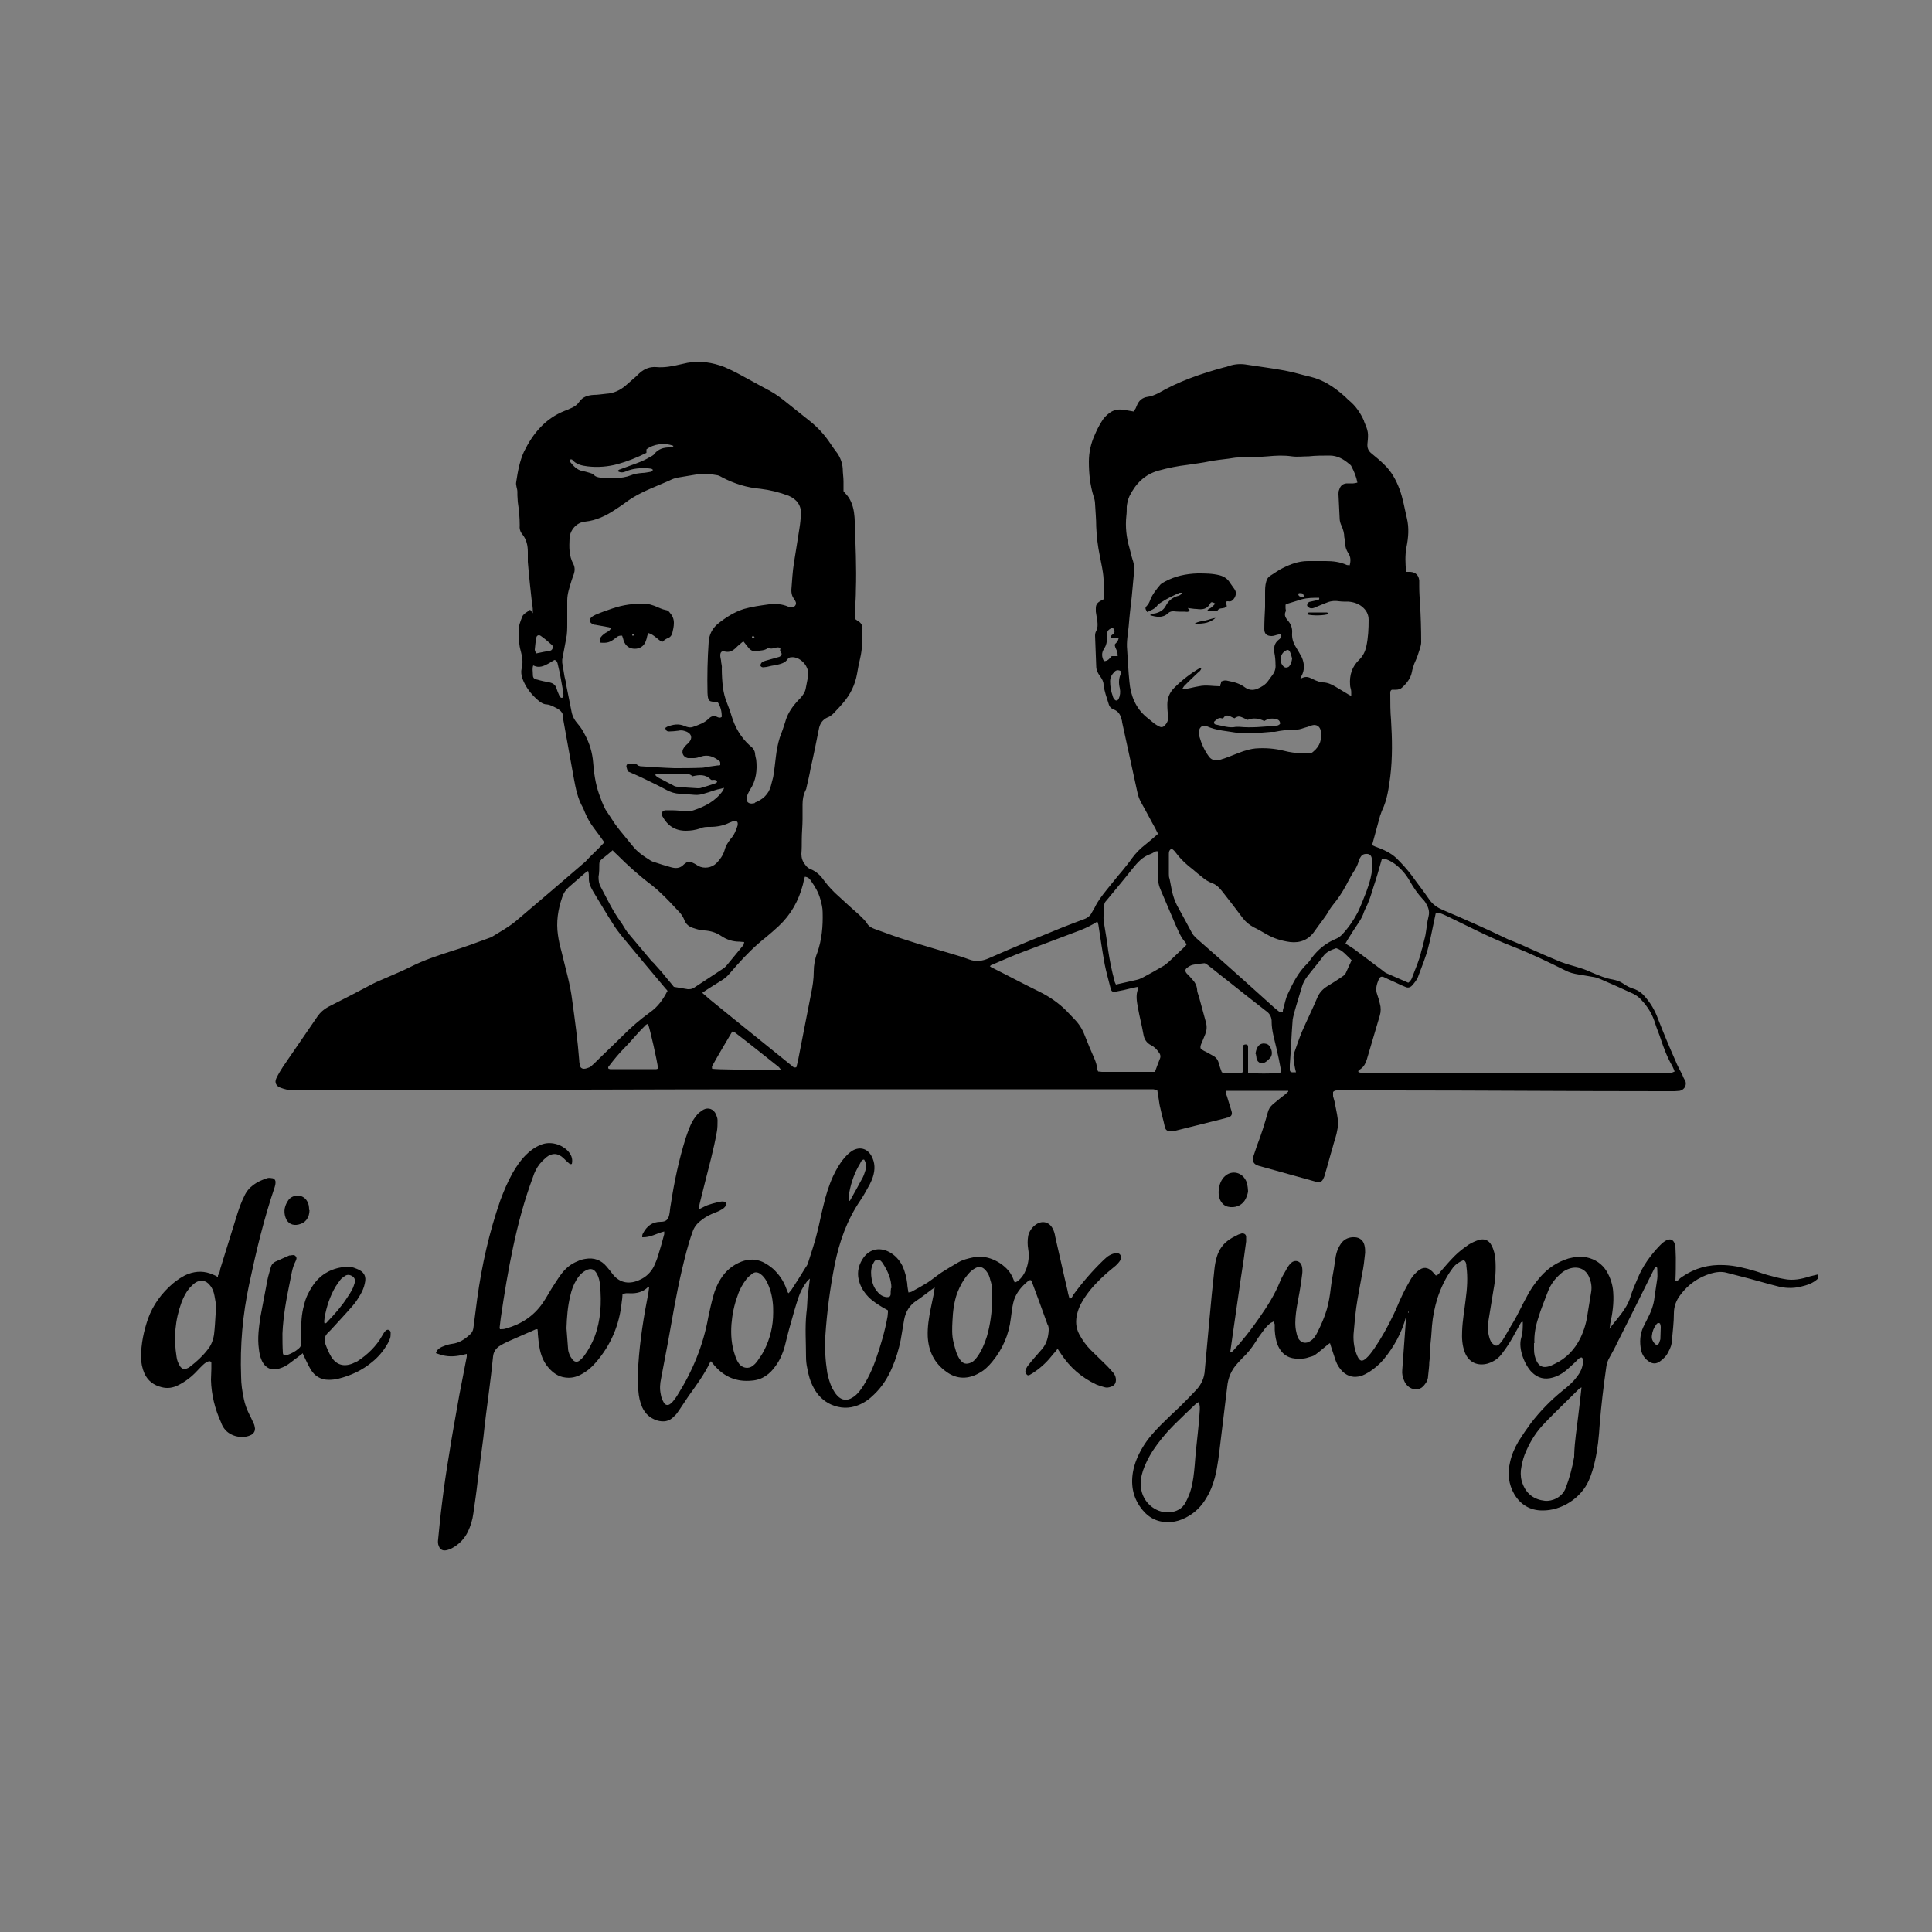
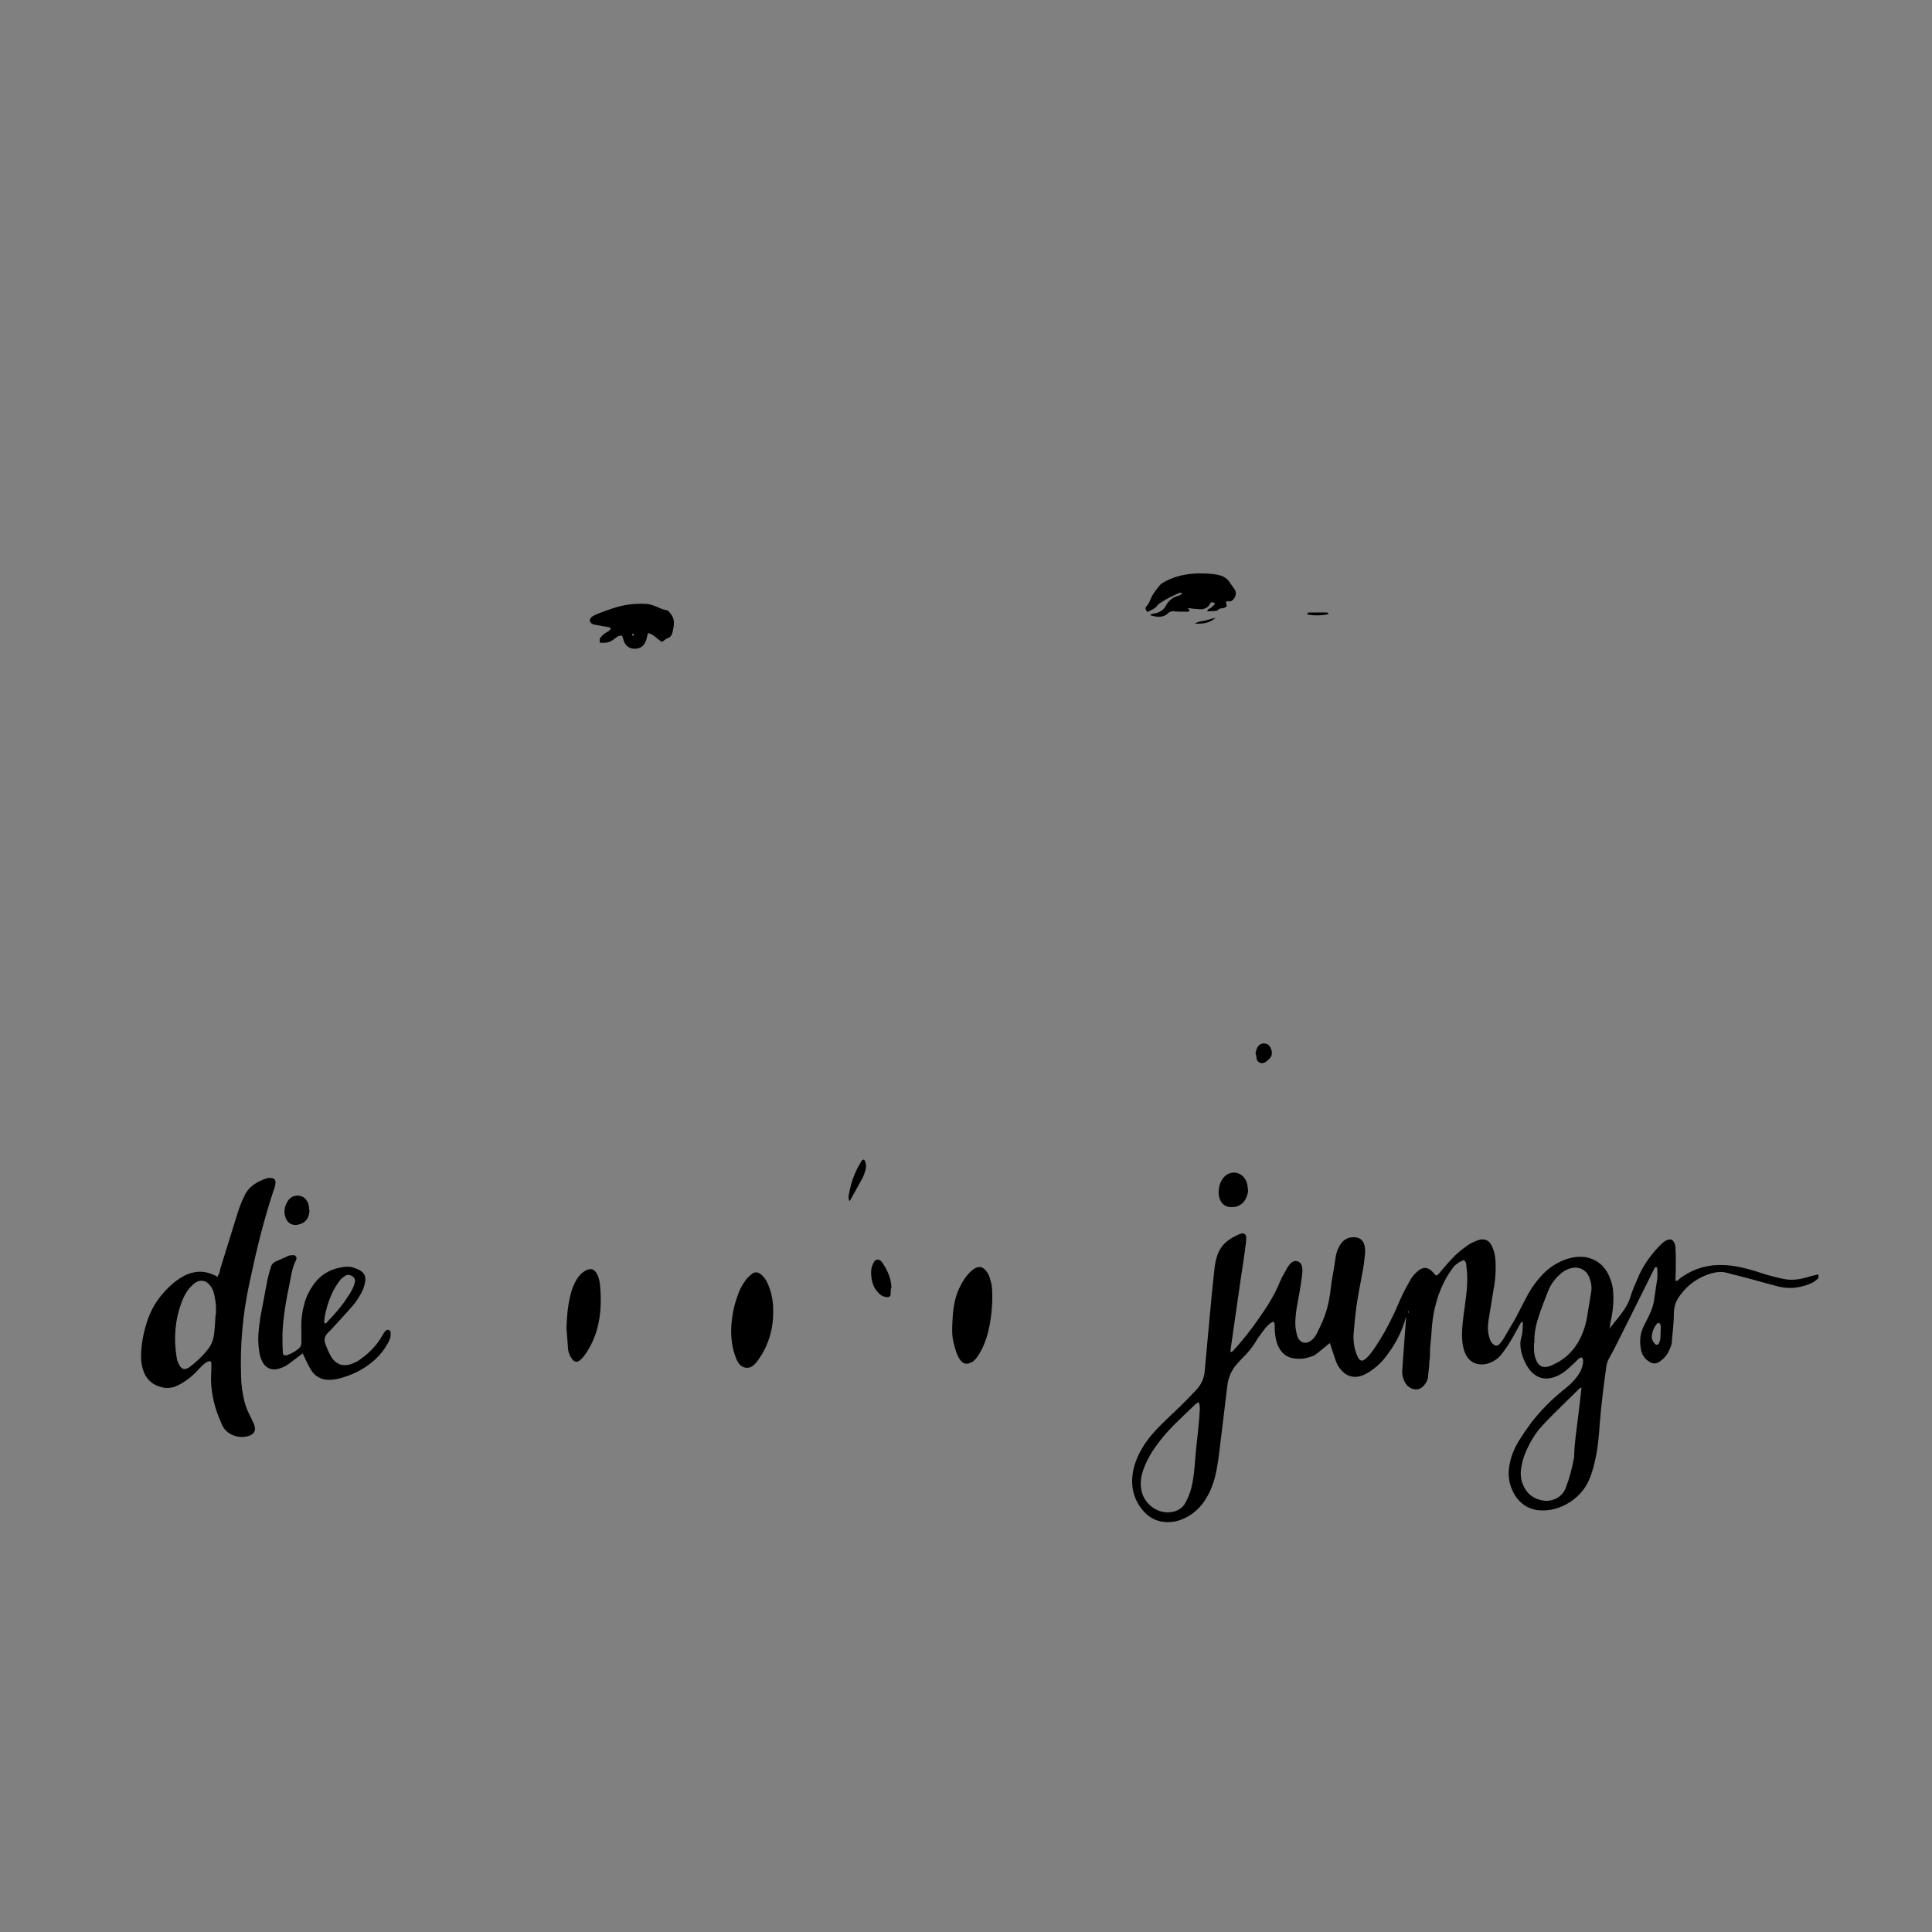
<svg xmlns="http://www.w3.org/2000/svg" xmlns:ns1="http://www.serif.com/" viewBox="0 0 500 500">
  <rect x="0" y="0" width="500" height="500" fill="#808080" stroke="none" />
  <defs>
    <style>      .cls-1 {        fill: #fff;      }    </style>
  </defs>
  <g>
    <g id="Ebene_1">
      <g id="RZ_Fotobox_FT-Bild" ns1:id="RZ_Fotobox_FT Bild">
        <path d="M429.6,342.5c-.4-.2-.7-.1-.9.2-.7.9-1.1,1.9-1.2,3-.1.8.2,1.4.7,2,.4.5,1,.4,1.2-.2.1-.3.2-.6.3-.9,0-1,.1-2.1.1-3.1,0-.4-.1-.7-.2-1M397,347.6c0,.5,0,1.1,0,1.6,0,1.1.2,2.1.7,3.1.6,1.2,1.5,1.7,2.8,1.4.6-.1,1.2-.4,1.8-.7,3-1.4,5.2-3.7,6.7-6.7,1-2.1,1.6-4.2,1.9-6.5.3-1.8.6-3.6.9-5.5.2-1.3,0-2.5-.5-3.7-.8-2-2.6-2.9-4.7-2.4-1.2.3-2.2.9-3.1,1.8-1.2,1.1-2.2,2.5-2.8,4-.9,2.4-1.9,4.7-2.6,7.1-.7,2.1-1.1,4.3-1,6.5M409.4,359c-.4.2-.6.3-.7.4-2.1,2.1-4.3,4.2-6.4,6.3-1.1,1.1-2.2,2.2-3.2,3.3-2,2.2-3.4,4.7-4.5,7.4-.5,1.3-.8,2.7-1,4.1-.1,1.2,0,2.4.5,3.6,1,2.6,3,4,5.7,4.3,1.9.2,4.5-.9,5.4-3.3,1-2.6,1.7-5.3,2.2-8.1,0-.2,0-.3,0-.5.1-3.5.7-7,1.1-10.5.3-2.2.5-4.5.8-7M310.3,362.8c-.4.3-.7.4-.9.6-1.9,1.8-3.8,3.6-5.7,5.5-2,2-3.8,4.2-5.4,6.6-1,1.6-1.9,3.3-2.5,5.1-.5,1.5-.7,3-.5,4.5.4,3.6,3.6,6.4,7.1,6.3,2-.1,3.6-.9,4.5-2.7.5-1,1-2.1,1.3-3.2.6-2.1.8-4.2,1-6.4.2-2.8.5-5.6.8-8.3.2-1.9.4-3.9.5-5.8,0-.6.1-1.3-.3-2.1M364.6,339.7c-.1,0-.4,0-.4.1-.1.3-.2.6-.3.9-1.1,4.2-3.1,7.8-5.8,11.1-1.1,1.3-2.4,2.4-3.8,3.3-.7.4-1.4.8-2.1,1-1.7.5-3.3.2-4.7-1.1-.8-.8-1.4-1.7-1.8-2.8-.3-.9-.6-1.8-.9-2.7-.2-.6-.4-1.2-.6-1.9-.3.2-.5.3-.7.5-1,.8-2,1.7-3.1,2.5-.5.4-1.2.5-1.8.7-1.1.4-2.3.4-3.4.3-2.1-.2-3.5-1.3-4.4-3.2-.6-1.3-.8-2.7-.9-4.2,0-.5,0-1,0-1.4,0-.2-.2-.5-.3-.8-.3.2-.7.3-.9.5-.6.5-1.2,1.1-1.6,1.7-.7,1-1.5,1.9-2.1,3-1,1.6-2.2,3.1-3.6,4.4-.4.4-.7.8-1.1,1.2-1.6,1.7-2.5,3.8-2.7,6.1-.6,4.7-1.1,9.3-1.7,14-.4,3.2-.7,6.4-1.5,9.5-.5,1.8-1.1,3.5-2.1,5.1-1.3,2.3-3.1,4.1-5.5,5.3-1.2.6-2.4,1-3.8,1.1-3,.2-5.4-.8-7.3-3.1-2.4-2.9-3.1-6.2-2.5-9.8.4-2.3,1.3-4.4,2.5-6.4,1.3-2.2,3-4.1,4.8-5.9,1.6-1.6,3.2-3.1,4.8-4.6,1.5-1.5,2.9-2.9,4.3-4.4,1.3-1.4,2.1-3.1,2.2-5.1.4-4.4.8-8.7,1.2-13.1.4-4.4.8-8.7,1.3-13.1.1-1,.3-2.1.6-3.1.6-2,1.7-3.5,3.4-4.6.7-.5,1.5-.8,2.2-1.2.3-.1.6-.2.9-.3.6,0,1,.2,1.1.8,0,.4,0,.8,0,1.3-.4,3.2-.9,6.5-1.4,9.7-.6,4.2-1.2,8.4-1.8,12.5-.3,2.1-.6,4.2-.9,6.3.4.2.6-.1.8-.3,2.4-2.6,4.6-5.4,6.6-8.3,2.1-3,4.1-6.1,5.5-9.6.5-1.3,1.3-2.4,1.9-3.6.3-.4.6-.9,1-1.2,1-.9,2.4-.4,2.7.8.2.7.2,1.5.1,2.2-.2,1.6-.4,3.1-.7,4.7-.3,1.8-.7,3.5-.9,5.3-.2,1.7-.3,3.4.1,5,.1.5.2.9.4,1.4.7,1.4,2.1,1.7,3.3.8.8-.5,1.3-1.3,1.7-2.1,1-2,1.9-4,2.5-6.1.5-1.8.8-3.6,1-5.4.2-1.7.5-3.3.8-5,.2-1.1.3-2.2.5-3.3.2-1.1.6-2.2,1.3-3.2.9-1.3,2.2-1.8,3.7-1.7,1.2.1,2.1.8,2.4,2,.2.7.2,1.4.2,2-.2,1.9-.4,3.8-.8,5.6-.5,2.9-1.1,5.7-1.5,8.6-.3,2.3-.5,4.6-.7,6.9-.1,2,.2,3.9,1,5.7.6,1.3,1.2,1.5,2.3.5.8-.7,1.4-1.6,2-2.4,1.9-2.8,3.6-5.8,5.1-9,.8-1.6,1.4-3.3,2.2-4.9.7-1.5,1.5-2.9,2.3-4.3.5-.8,1.1-1.4,1.8-2,1.3-1.1,2.5-1,3.7.2.3.3.6.7.9,1,.6-.1.9-.6,1.2-1,1.2-1.4,2.4-2.8,3.7-4.1,1.1-1.1,2.3-2,3.6-2.9.8-.5,1.7-.9,2.6-1.2,1.4-.4,2.6,0,3.3,1.4.6,1.1.9,2.4,1,3.6.2,2.7,0,5.4-.5,8-.4,2.7-.9,5.3-1.3,8-.2,1.4-.2,2.7.2,4.1.2.8.5,1.5,1.2,2,.5.4,1,.3,1.4-.1.3-.3.6-.7.9-1.1,1-1.6,1.9-3.3,2.9-4.9,1.1-1.9,2-3.9,3.1-5.9,1-2,2.2-3.8,3.7-5.5,2-2.3,4.4-3.9,7.3-4.8,1.5-.4,3.1-.6,4.7-.3,2.3.5,4,1.7,5.2,3.6,1,1.7,1.6,3.6,1.7,5.5.2,2.8-.2,5.5-.8,8.2,0,.3,0,.6-.2,1.2,2.1-2.8,4.4-5,5.4-8.1.5-1.7,1.2-3.3,1.9-4.9,1.3-3.2,3.3-6,5.7-8.5.6-.6,1.2-1.2,2-1.5.8-.3,1.4-.1,1.8.7.1.3.3.7.3,1.1,0,.9.1,1.8.1,2.7,0,2,0,4-.1,6,.3.2.4,0,.6,0,.4-.4.7-.7,1.2-1,3.2-2.2,6.8-3.2,10.8-3,2.8.1,5.5.8,8.2,1.6,1.3.4,2.6.9,3.9,1.2,1.1.3,2.2.6,3.4.8,2.4.5,4.6,0,6.8-.7.7-.2,1.4-.3,2.1-.5v1c-1.3,1.3-2.9,1.8-4.6,2.2-2.1.5-4.2.4-6.3-.2-2.4-.6-4.7-1.3-7-1.9-1.9-.5-3.9-1-5.8-1.5-1.4-.4-2.8-.2-4.2.2-3.2,1-5.8,2.8-7.8,5.5-1.1,1.4-1.7,3-1.7,4.8,0,2.3-.3,4.6-.5,6.9,0,1.1-.4,2.1-.9,3-.5,1.1-1.3,1.9-2.3,2.6-.9.6-1.8.6-2.7,0-1.1-.7-1.8-1.7-2.1-3-.4-2.1-.3-4.1.6-6,.3-.6.6-1.2.9-1.8,1-1.9,1.8-3.8,2-6,.2-1.6.5-3.1.7-4.7.1-.8,0-1.6,0-2.4,0-.2,0-.4-.1-.5-.4-.2-.5,0-.6.2-.5,1-1,2-1.5,3-2.7,5.5-5.5,11-8.2,16.4-.6,1.3-1.3,2.5-2,3.8-.4.7-.7,1.5-.8,2.4-.7,4.9-1.3,9.8-1.7,14.8-.2,3.2-.5,6.3-1.2,9.4-.4,1.8-.9,3.5-1.6,5.1-2,4.6-7.1,7.9-12.1,7.8-3.1,0-5.6-1.5-7.2-4.2-1.5-2.6-1.8-5.4-1.1-8.3.4-1.9,1.2-3.7,2.2-5.4,1-1.6,2.1-3.2,3.2-4.7,2.4-3.1,5.1-5.9,8.2-8.4,1.4-1.1,2.7-2.2,3.7-3.6.9-1.1,1.5-2.4,1.6-3.9,0-.4,0-.9-.4-1.1-.7.1-1.1.7-1.6,1.2-.9.8-1.8,1.7-2.7,2.4-.9.7-2,1.3-3.1,1.6-2.1.6-3.9.2-5.5-1.4-1.7-1.7-3.6-6-2.7-8.9.4-1.3.4-2.7.4-4.1-.4,0-.5.2-.6.4-.7,1.2-1.3,2.4-2,3.6-.8,1.4-1.7,2.8-2.7,4.1-.9,1.3-2.2,2.2-3.8,2.7-2.6.7-4.9-.3-5.9-2.9-.7-1.8-.8-3.7-.7-5.6.1-2.7.6-5.4.9-8,.4-2.9.6-5.8.2-8.7,0-.6-.1-1.2-.7-1.6-1.2.5-2.3,1.2-3,2.3-1.7,2.3-2.9,4.9-3.8,7.6-.7,2.3-1.2,4.7-1.4,7.1-.1,1.9-.3,3.9-.5,5.8,0,1.2,0,2.4-.2,3.6,0,1.2-.2,2.3-.3,3.5,0,.8-.3,1.6-.8,2.2-1,1.5-2.6,1.8-4.1.8-.7-.5-1.1-1.1-1.4-1.9-.3-.8-.5-1.6-.4-2.5.1-1.8.3-3.7.4-5.5.2-2.7.4-5.5.6-8.2,0-.4,0-.8.1-1.3,0-.2,0-.3,0-.5,0,0,0,0-.1,0,0,.2.1.3.2.5" />
-         <path d="M194.9,164.4c-.1.2-.3.4-.3.5,0,.1.2.3.4.3,0,0,.2-.1.3-.2-.1-.1-.2-.3-.4-.6M337.6,154.5c-.3-.5-.3-.8-.5-.9-.2-.1-.6-.1-.9-.1,0,0-.2.1-.2.2,0,.4.2.6.5.7.2,0,.5,0,1,.1M334.4,170.4c-.2-.6-.3-1.2-.6-1.8-.2-.4-.6-.5-.9-.3-1.6.7-2,3-.7,4.2.4.4,1,.3,1.4,0,.5-.6.7-1.3.8-2.1M138.8,169.1c1.3-.3,2.5-.5,3.6-.7.5-.1.8-.8.6-1.2,0-.1-.1-.3-.3-.4-.9-.8-1.7-1.5-2.7-2.2-.5-.4-1.1-.2-1.2.4-.2,1-.3,2.1-.4,3.1,0,.3.2.7.4,1M290.1,173.7c-.7-.4-1.3-.3-1.7.2-.6.6-1.1,1.3-1.1,2.4,0,1.3.2,2.6.7,3.9,0,.2.2.5.3.7.2.2.4.4.6.4.2,0,.5-.2.6-.4.4-.9.5-1.8.3-2.8-.3-1.2-.3-2.4.2-3.6,0-.2,0-.4.2-.7M289.2,169.6c.2-1.1-.7-1.8-.7-2.8.2-.3.5-.5.7-.8.1-.2.2-.4.3-.8h-2.1c0-.3,0-.5.2-.7.1-.2.4-.3.6-.5.4-.5.3-1-.3-1.6-1.3.7-1.4.9-1.4,2.2,0,.2,0,.3,0,.5,0,1-.2,1.9-.7,2.7-.8,1.1-.7,2.2-.1,3.3,1,0,1.5-.7,2-1.3.6,0,1.1,0,1.6,0M319.5,185.9c-.5-.2-.9-.4-1.3-.6-.6-.2-1.1-.2-1.5.4,0,.1-.4.3-.5.2-.8-.3-1.3.3-1.8.7-.1,0-.3.4-.2.5,0,.2.3.4.4.4,1.7.3,3.5,1,5.3.6.3,0,.5,0,.8,0,3.1.3,6.2,0,9.3-.3.5,0,.9,0,1.3-.5,0-.5-.2-.9-.7-1.1-1.2-.4-2.4-.3-3.4.4-1.4-.7-2.9-.9-4.3-.3-2.2-1-2.2-1.1-3.3-.5M138,172.2c-.3.8-.1,1.5-.1,2.3,0,.9.2,1.2,1.2,1.4,1,.3,2,.5,3.1.7.9.2,1.5.6,1.8,1.5.2.6.4,1.2.7,1.8.1.3.3.7.7.7.3,0,.5-.5.4-1,0-.1,0-.2,0-.3-.3-1.7-.6-3.3-.9-5-.2-.9-.4-1.8-.6-2.6-.1-.4-.3-.8-.8-.9-.6.3-1.1.7-1.7,1-1.1.6-2.3,1.1-3.6.5M169.6,200.6c.2.2.4.4.5.5,1.4.7,2.8,1.5,4.2,2.2.3.2.7.3,1.1.3,1.7.2,3.5.3,5.2.4.4,0,.7,0,1.1-.2,1.2-.3,2.3-.7,3.5-1.1.2,0,.3-.2.4-.4-.4-.8-1.2-.3-1.6-.5-1.4-1.5-3.1-1.3-4.8-.9-.7-.7-1.6-.7-2.5-.6-1.3,0-2.5.1-3.8,0-.9,0-1.9,0-2.8,0,0,0-.2,0-.5.2M147.6,118.9c-.3.2-.2.5,0,.7.8,1,1.7,2,3.1,2.3.7.1,1.3.3,2,.5.3.1.7.2,1,.5.4.5,1,.6,1.6.7,1.4,0,2.7.1,4.1.1,1.3,0,2.6-.2,3.9-.7.9-.4,1.9-.5,2.9-.6.7,0,1.5-.2,2.2-.3.2,0,.4-.3.6-.5-.2-.1-.3-.3-.5-.3-.3,0-.5-.1-.8-.1-2-.1-3.9,0-5.7.8-.7.3-1.4.4-2.2-.1.3-.2.4-.4.6-.4.9-.3,1.8-.7,2.7-1,1.7-.6,3.4-1.2,4.9-2.1.5-.3,1.1-.5,1.4-1,1-1.2,2.3-1.6,3.8-1.6.3,0,.5,0,.8-.1.1,0,.2-.2.3-.3-2.3-.9-5.2-.5-7,.9,0,.3,0,.6,0,.9-2.4,1.2-4.9,2.2-7.4,2.9-2.6.7-5.2.9-7.8.6-1.6-.2-3-.5-4.1-1.8,0,0-.2,0-.3,0M167.6,265c-.2.1-.5.2-.6.4-.7.7-1.5,1.5-2.2,2.3-1,1.1-2,2.3-3.1,3.4-1.5,1.5-2.8,3.1-4.1,4.8-.2.2-.3.4-.1.7.1,0,.3.1.4.1,4,0,7.9,0,11.9,0,.2,0,.4-.1.5-.2-.2-1.9-2.1-10.3-2.6-11.5M202,276.7c-.3-.4-.4-.5-.5-.6-3.8-3-7.5-6-11.3-8.9-.2-.1-.4-.2-.6-.3-.1.2-.2.3-.3.4-1.7,2.9-3.4,5.7-5,8.6-.1.2,0,.5,0,.7,1.5.2,9.4.3,16.6.2.3,0,.6,0,1.1,0M335.4,277.5c-.2-.7-.3-1.3-.4-1.9-.2-1.1-.4-2.2,0-3.3.6-1.7,1.2-3.5,1.9-5.2,1.3-3,2.8-6,4.1-9.1.5-1.1,1.3-2,2.4-2.7,1.3-.8,2.6-1.6,3.9-2.5.4-.3.8-.5,1-1,.5-1.1,1-2.2,1.5-3.3-1.3-1.2-2.3-2.6-4-3.1-1.2.4-2.5.9-3.3,2-1.3,1.8-2.8,3.5-4.1,5.2-.7.9-1.2,1.8-1.5,2.9-.6,2.1-1.3,4.2-1.9,6.4-.2.9-.5,1.7-.5,2.6-.3,3.7-.4,7.4-.7,11.1,0,.4,0,.8,0,1.3,0,.4.3.6.6.6.3,0,.7,0,1.2,0M336.7,195c.6,0,1.3,0,1.9,0,.5,0,.9-.1,1.3-.5,1.7-1.4,2.3-3.2,1.9-5.4-.2-1.1-1.1-1.7-2.2-1.4-.5.1-1,.4-1.5.5-.8.2-1.6.6-2.4.6-2,0-3.9.2-5.8.6-.3,0-.6,0-.9,0-1.5.1-3,.3-4.6.3-1.3,0-2.7.2-3.9,0-2.8-.5-5.7-.6-8.3-1.8-.9-.4-1.8.3-1.9,1.3,0,.5,0,1,.1,1.4.5,1.8,1.3,3.6,2.4,5.1.6.9,1.5,1.2,2.5,1,.5,0,1-.3,1.5-.4,1.7-.6,3.3-1.3,5-1.9,1-.3,2-.6,3.1-.7,2.5-.2,5,0,7.4.6,1.5.4,3,.6,4.5.6M335.9,175.7c.5.2.7-.1,1-.2.8-.4,1.5-.4,2.3,0,.4.2.9.4,1.3.6.6.2,1.2.5,1.8.5,1.2,0,2.3.5,3.3,1.1,1,.6,2,1.2,3,1.8.3.2.6.4,1.1.6,0-.5,0-.8,0-1.1,0-.6-.3-1.1-.3-1.7-.2-2.6.5-4.8,2.4-6.6,1-1,1.5-2.1,1.8-3.4.5-2.3.6-4.6.6-6.9,0-1.4-.6-2.5-1.7-3.4-1-.8-2.2-1.2-3.5-1.3-.8,0-1.7,0-2.5-.1-1.3-.2-2.4,0-3.5.5-1,.4-2,.8-2.9,1.2-.5.2-1.1.2-1.5-.2-.2-.1-.4-.4-.3-.6,0-.3.3-.6.5-.7.2-.1.5-.1.8-.2.5-.1.9-.2,1.4-.3.3,0,.5-.2.4-.6-1.5,0-3,0-4.5.4-1.3.4-2.6.8-3.9,1.2,0,0-.2.1-.3.2,0,.3,0,.6,0,.9,0,.3.2.7,0,.9-.4.9,0,1.6.6,2.3.8.9,1.2,2,1.1,3.2-.1,1.4.3,2.6,1,3.7.5.8,1,1.7,1.5,2.6.7,1.6.8,3.3-.1,4.9-.2.3-.2.6-.4,1M331.6,277.4c-.4-2.2-.8-4.2-1.3-6.3-.5-2.2-1.2-4.4-1.2-6.7,0-.1,0-.2,0-.3-.1-1.1-.6-1.9-1.5-2.5-3.5-2.7-7-5.5-10.4-8.2-1.6-1.2-3.1-2.5-4.7-3.7-.3-.2-.6-.5-1-.4-.9.1-1.9.2-2.8.4-.5.1-1,.4-1.4.7-.6.4-.7.9-.2,1.5.5.5,1,1,1.4,1.5.7.7,1.2,1.6,1.3,2.6,0,.7.3,1.3.5,2,.6,2.2,1.2,4.4,1.8,6.6.3,1.1.2,2.1-.2,3.1-.3.7-.6,1.5-.9,2.2-.2.4-.4.9-.3,1.4.4.4.9.7,1.4.9.6.3,1.2.7,1.8,1,.8.4,1.3,1.1,1.5,1.9.2.8.5,1.6.8,2.4,1,.3,1.9.2,2.7.2.9,0,1.8.2,2.7-.2,0-.5,0-1,0-1.4,0-1.4,0-2.7,0-4.1,0-.4,0-.7,0-1.1,0-.4.4-.6.8-.6.4,0,.6.2.6.6,0,.4,0,.7,0,1.1,0,1.5,0,3.1,0,4.6,0,.4,0,.7,0,1,1.3.3,6.7.3,8.3,0M364.5,254.3c.7-.5.9-1.1,1.1-1.7.8-2.1,1.7-4.1,2.2-6.3.1-.5.3-.9.4-1.4.2-1,.5-1.9.7-2.9.3-1.6.4-3.3.8-4.8.4-1.5-.2-2.7-.9-3.8-.2-.3-.4-.5-.6-.7-1.3-1.4-2.4-3-3.3-4.6-1-1.8-2.3-3.3-3.9-4.5-.7-.5-1.4-.9-2.2-1.2-.4-.2-.8-.3-1.2,0-.7,2.4-1.3,4.7-2.1,7-.6,2-1.2,4-2.2,5.9-.1.2-.2.5-.3.7-.3,1-.8,1.9-1.4,2.8-1,1.5-2,3-2.9,4.5-.2.3-.3.6-.5.9.8.5,1.5.9,2.2,1.4,2.4,1.8,4.8,3.6,7.2,5.4.4.3.8.7,1.3.9,1.8.8,3.7,1.6,5.5,2.4M299.7,220.3c-.3,0-.4,0-.5,0-.5.2-.9.5-1.4.7-2.1.7-3.4,2.2-4.7,3.8-2.2,2.8-4.5,5.5-6.7,8.2-.3.3-.6.7-.6,1.1,0,1.6-.4,3.1-.1,4.7.4,2.4.8,4.8,1.1,7.2.4,2.6.9,5.2,1.6,7.7,0,.3.2.7.4,1.1,1.8-.4,3.6-.8,5.3-1.2.6-.1,1.2-.4,1.8-.7,1.7-.9,3.3-1.8,5-2.8.6-.3,1.1-.8,1.6-1.2,1.3-1.2,2.6-2.5,3.9-3.7.3-.2.5-.5.7-.8-.2-.2-.2-.4-.4-.6-1.1-1.2-1.7-2.8-2.4-4.3-1.3-3-2.5-5.9-3.8-8.9-.6-1.3-.9-2.6-.8-4,0-2.1,0-4.2,0-6.4M192.5,165.9c-.4.3-.7.5-1,.8-.4.3-.8.7-1.2,1.1-.8.7-1.6,1.1-2.8.8-.7-.2-1.1.2-1.1,1,0,.4.1.8.2,1.3,0,.7.3,1.4.2,2,0,1.7.1,3.4.3,5.1.2,1.3.5,2.6,1,3.8.4,1.1.9,2.3,1.2,3.4.9,3,2.4,5.6,4.7,7.7.2.1.3.3.5.4.5.5.8,1,.9,1.6,0,.6.2,1.1.3,1.7.3,2.7,0,5.4-1.6,7.8-.3.5-.6,1.1-.8,1.7-.4,1.3.4,2.1,1.7,1.8.2,0,.3,0,.4-.2,2-.8,3.5-2.1,4.1-4.3.2-.8.4-1.5.6-2.3.3-1.8.5-3.6.7-5.3.2-1.7.5-3.3,1-4.9.5-1.3,1-2.7,1.4-4,.5-1.9,1.5-3.5,2.7-4.9.4-.5.8-.9,1.3-1.4.6-.7,1.1-1.4,1.3-2.3.2-1,.4-2.1.6-3.1.4-2.1-.9-3.9-2.4-4.7-.6-.3-1.3-.5-2-.4-.3,0-.7.2-.8.4-.7,1.1-1.8,1.3-3,1.6-.8.1-1.7.3-2.5.5-.3,0-.6.1-.9.1-.3,0-.7-.2-.7-.5,0-.3.2-.6.4-.8.2-.2.6-.3.9-.4,1.1-.3,2.1-.6,3.2-.9.5-.1.9-.3,1-.9-.1-.3-.3-.5-.4-.8-.1-.3.3-.6-.2-.8-.9-.3-1.8.6-2.8.1,0,0-.2,0-.3.1-.8.6-1.8.5-2.7.7-1,.2-1.7-.2-2.3-1-.4-.5-.7-.9-1.2-1.5M158.5,220.1c-.9.8-1.8,1.5-2.7,2.2-.5.4-.7.8-.7,1.3,0,1.1,0,2.2-.2,3.3,0,1,.1,1.9.6,2.7,1.6,3,3,6,5,8.8.7.9,1.2,2,1.9,2.9,2.1,2.5,4.2,5,6.3,7.5.2.2.5.4.7.7.6.7,1.2,1.3,1.8,2,1,1.3,2.1,2.5,3.2,3.9,1.1.2,2.4.4,3.6.6.5,0,1,0,1.5-.3,2.4-1.6,4.9-3.2,7.3-4.8.5-.3,1-.7,1.3-1.1,1.4-1.7,2.8-3.4,4.2-5.1.2-.2.2-.5.3-.9-.5,0-.9-.1-1.2-.1-1.8,0-3.3-.5-4.8-1.5-1.3-.9-2.8-1.3-4.3-1.4-.9,0-1.9-.3-2.8-.6-1.1-.3-2-1-2.4-2.1-.4-1.1-1.1-1.9-1.9-2.7-1.3-1.4-2.6-2.8-4-4.1-.8-.8-1.6-1.5-2.5-2.2-3.2-2.4-6.2-5.1-9-7.9-.4-.4-.8-.7-1.2-1.2M181.8,257c.7.6,1.2,1,1.6,1.4,2,1.6,3.9,3.2,5.9,4.8,5.2,4.2,10.4,8.4,15.6,12.6.3.3.6.6,1.2.4.1-.5.3-1.1.4-1.6,1.1-5.8,2.3-11.6,3.4-17.4.4-1.9.7-3.8.7-5.8,0-1.6.3-3.3.9-4.8,1.2-3.4,1.5-6.9,1.4-10.5,0-1.2-.3-2.3-.6-3.4-.5-1.8-1.4-3.3-2.4-4.7-.3-.5-.7-1-1.6-1.1-.2.7-.4,1.4-.5,2-1.1,4.2-3.1,7.8-6.3,10.8-1.1,1-2.1,1.9-3.2,2.8-2.8,2.2-5.3,4.7-7.6,7.3-3.3,3.7-2,2.7-6.3,5.4-.8.5-1.6,1-2.6,1.7M303.1,219.7c-.6.4-.6.9-.6,1.4,0,1.7,0,3.4,0,5.1,0,.4,0,.8.2,1.3.2,1,.4,2.1.6,3.1.3,1.3.7,2.5,1.3,3.7,1.3,2.3,2.5,4.6,3.8,7,.3.6.7,1,1.2,1.5,4.1,3.6,8.2,7.2,12.2,10.8,2.7,2.4,5.3,4.8,8,7.2.4.3.7.6,1.1.9.3.2.6.4,1.1.1,0-.2,0-.5.1-.7.4-1.3.6-2.7,1.2-3.9,1.3-2.8,2.7-5.6,5-7.8.4-.4.8-.9,1.1-1.4,1.7-2.3,3.8-4,6.5-5.1.5-.2,1-.6,1.4-1,1.6-1.7,3-3.7,4.1-5.8.8-1.7,1.5-3.5,2.2-5.3.4-1.1.8-2.3,1.1-3.5.4-1.7.6-3.4.3-5.2-.1-.7-.6-1.2-1.5-1.1-.7,0-1.2.4-1.5,1-.2.3-.3.7-.4,1-.3,1-.8,1.9-1.4,2.8-.4.7-.8,1.3-1.2,2.1-.9,1.8-1.9,3.5-3.1,5.1-.6.8-1.3,1.6-1.8,2.4-1.1,2-2.6,3.7-3.9,5.6-1.5,2.2-3.7,3.1-6.3,2.8-2.2-.3-4.2-.9-6.1-2-1.1-.6-2.2-1.3-3.3-1.8-1.1-.6-2-1.3-2.8-2.3-1.7-2.3-3.5-4.6-5.3-6.9-.7-.9-1.5-1.8-2.6-2.2-1.1-.4-2-1-2.8-1.7-.8-.6-1.6-1.3-2.3-1.9-1.6-1.2-3.1-2.6-4.3-4.2-.3-.4-.6-.8-1.1-1.1M256,249.9c.2.2.4.3.5.4,4.2,2.1,8.3,4.3,12.6,6.4,2.6,1.3,4.9,2.9,6.9,4.9.7.7,1.3,1.4,2,2.1,1.2,1.2,2.1,2.6,2.7,4.2.8,2,1.6,4,2.5,6,.4.9.7,1.9.8,2.9,0,.1.1.3.2.5.3,0,.7.1,1,.1,4.6,0,9.2,0,13.7,0,.4-1.1.8-2.2,1.2-3.2.4-.8.2-1.4-.3-2-.5-.7-1.1-1.3-1.9-1.7-1.2-.6-1.8-1.6-2-2.9-.4-2.3-1-4.5-1.4-6.8-.3-1.6-.6-3.2,0-4.8,0-.2,0-.4,0-.6-.7.1-1.3.3-1.9.4-1.2.3-2.5.6-3.7.8-1,.2-1.3,0-1.5-.9-.5-2-1.1-4.1-1.5-6.1-.6-3.3-1.1-6.7-1.6-10,0-.3-.2-.7-.3-1.1-1.4.9-2.8,1.6-4.3,2.2-5,1.9-10.1,3.8-15.1,5.7-2.7,1-5.3,2.2-7.9,3.3-.2,0-.3.2-.6.4M172.8,256.5c-.2-.3-.3-.4-.5-.6-3.9-4.6-7.7-9.2-11.6-13.9-.7-.9-1.4-1.8-2-2.8-1.8-2.8-3.5-5.7-5.2-8.5-.7-1.2-1.2-2.3-1.1-3.7,0-.5,0-1-.2-1.6-.4.3-.8.5-1.1.8-1.3,1.1-2.6,2.3-3.9,3.4-.8.7-1.4,1.6-1.7,2.6-1.1,3.2-1.6,6.4-1.1,9.8.2,1.4.5,2.8.9,4.2,1,4.3,2.3,8.5,2.8,12.8.7,5.1,1.4,10.2,1.8,15.4,0,.5.1.9.2,1.4.1.5.5.8,1,.8.5,0,1-.2,1.5-.4.4-.2.7-.6,1.1-.9,2.5-2.5,5.1-4.9,7.6-7.4,2.1-2.1,4.4-4.1,6.9-5.9,2-1.4,3.4-3.3,4.5-5.5M351.6,277.5c.7.2,1.2.1,1.7.1,6.4,0,12.9,0,19.3,0,19.5,0,39.1,0,58.6,0,.5,0,1,0,1.4,0,.2,0,.5-.2.8-.3-.2-.5-.4-1-.6-1.4-1.3-2.2-2.2-4.6-3-7-.4-1.3-1-2.6-1.4-3.9-.7-2.4-1.9-4.4-3.6-6.2-.6-.7-1.3-1.2-2.1-1.6-2.8-1.3-5.7-2.6-8.5-3.8-.5-.2-1-.4-1.5-.5-1.3-.2-2.7-.5-4.1-.7-1.3-.2-2.5-.5-3.6-1.1-4.4-2.2-8.8-4.3-13.4-6.1-3.1-1.2-6.2-2.6-9.3-4.1-2.6-1.3-5.2-2.5-7.8-3.8-.9-.4-1.8-.9-2.9-.9-.2,1.1-.5,2.2-.7,3.3-.4,1.8-.7,3.6-1.2,5.4-.6,2.6-1.7,5.1-2.6,7.6-.3,1-1,1.8-1.7,2.6-.5.5-1.1.6-1.7.3-.4-.2-.8-.3-1.2-.5-1.4-.7-2.9-1.3-4.3-2-.7-.3-1.1-.1-1.4.6-.5,1.2-.9,2.5-.4,3.8.3.8.5,1.6.7,2.4.3,1,.3,2.1,0,3.1-1.1,3.8-2.3,7.7-3.4,11.5-.3.9-.7,1.7-1.5,2.3-.2.1-.4.3-.7.6M316,176.4c.6-.3,1.2-.4,1.8-.2,1.6.3,3.1.7,4.4,1.7,1,.7,2,.8,3.1.4,1.2-.5,2.2-1.1,2.9-2.1.4-.5.7-1,1.1-1.5.6-.8.9-1.7.8-2.7,0-1.1-.1-2.1-.3-3.1-.2-1.3,0-2.5,1.2-3.4.2-.1.4-.4.5-.6.1-.2.2-.5,0-.7-.1-.1-.4-.1-.6,0-.6.1-1.2.4-1.8.4-1.4,0-1.9-.7-1.9-1.8,0-1.9.1-3.8.2-5.7,0-1.2,0-2.4,0-3.6,0-1,0-2,.3-3,.2-.7.5-1.2,1.2-1.6,1-.6,2-1.4,3.1-1.9,2-1,4.1-1.8,6.5-1.8,1.5,0,3.1,0,4.6,0,1.8,0,3.7.2,5.4,1,.2.1.5,0,.8.1.3-1.2.3-2.2-.4-3.2-.5-.8-.8-1.7-.8-2.7,0-.5-.1-.9-.2-1.4,0-1-.3-2-.7-2.9-.3-.6-.5-1.3-.5-2-.1-2.1-.2-4.1-.3-6.2,0-.4,0-.8.2-1.2.3-1,.9-1.5,1.9-1.6.6,0,1.2,0,1.7,0,.3,0,.7-.1,1.1-.2-.3-1.5-.8-2.8-1.5-4.1-.1-.3-.3-.5-.6-.7-1.5-1.3-3.1-2.2-5.1-2.2-1.8,0-3.6,0-5.4.2-1.5,0-3,.2-4.4,0-2.1-.3-4.1-.2-6.2,0-1.2.1-2.4.2-3.6.1-1.4,0-2.7,0-4.1.2-.8,0-1.6.2-2.4.3-1.7.2-3.4.4-5,.7-1.9.4-3.7.6-5.6.9-2.6.3-5.1.8-7.6,1.5-3.6,1-5.9,3.4-7.5,6.6-.4.9-.6,1.8-.7,2.7,0,.8,0,1.6-.1,2.4-.3,2.8,0,5.6.8,8.3.3,1,.5,2.1.8,3,.5,1.4.5,2.8.3,4.2-.2,1.8-.3,3.6-.5,5.4-.3,2.6-.6,5.1-.8,7.7-.2,2-.6,4-.4,6,.2,2.8.3,5.6.6,8.4.3,3.5,1.6,6.7,4.3,9,.7.6,1.5,1.2,2.2,1.8.4.3.8.5,1.2.7.5.3,1,.2,1.4-.2.6-.6,1-1.4.9-2.3-.1-1-.2-2.1-.2-3.2,0-1.7.6-3.1,1.8-4.3,2-2,4.2-3.7,6.6-5.1,0,0,.2,0,.4,0-.1.6-.5.9-.9,1.2-1.2,1.1-2.4,2.3-3.5,3.4-.2.2-.3.5-.6.9,1.6-.1,3-.6,4.4-.8,1.8-.4,3.6,0,5.4,0,0,0,0,0,.1,0,0-.2,0-.5.2-.8M186.1,181.6c-.2,0-.3,0-.4,0-2.2.1-2.5-.1-2.6-2.3-.1-4.4,0-8.8.3-13.1.1-1.9.9-3.5,2.3-4.7,2.1-1.7,4.3-3.1,6.8-3.9,2.1-.6,4.3-.9,6.5-1.2,1.7-.2,3.4-.1,5,.6.2.1.5.2.7.2.8.1,1.6-.7,1.2-1.5-.1-.3-.4-.6-.6-1-.4-.6-.5-1.3-.5-2,.2-2.4.3-4.8.7-7.2.5-2.9.9-5.8,1.4-8.8.2-1.2.3-2.4.4-3.6.1-2.3-1.1-3.9-3.2-4.8-2.4-.9-4.8-1.5-7.3-1.8-3.5-.3-6.7-1.3-9.8-2.9-.4-.2-.8-.5-1.3-.6-1.8-.3-3.6-.6-5.5-.2-1,.2-2,.3-3,.5-1.1.2-2.3.3-3.4.8-1,.5-2.1.9-3.2,1.4-3.1,1.3-6.2,2.6-8.9,4.7-.8.6-1.6,1.1-2.5,1.7-2.4,1.6-4.9,2.8-7.8,3.1-2.2.2-3.9,2.2-4,4.3-.1,2.3-.2,4.5,1,6.7.4.8.4,1.7.1,2.6-.2.5-.4,1.1-.6,1.7-.5,1.7-1.1,3.3-1.1,5.1,0,2,0,3.9,0,5.9,0,1.4,0,2.7-.3,4.1-.3,1.8-.7,3.5-1,5.3,0,.3,0,.5,0,.8.2,1.2.4,2.4.6,3.6.2.8.4,1.6.5,2.5.4,2.2.9,4.3,1.3,6.5.2,1.2.8,2.3,1.6,3.2.8.9,1.4,1.9,1.9,2.9,1.2,2.2,1.9,4.6,2.1,7.1.2,2.7.6,5.5,1.5,8.1.5,1.4,1,2.8,1.7,4.1.7,1.1,1.4,2.1,2.1,3.2.5.8,1.1,1.5,1.7,2.3.9,1.1,1.8,2.2,2.7,3.3.6.7,1.1,1.4,1.8,2,.9.8,1.9,1.5,2.9,2.1.4.3.9.6,1.4.7,1.4.5,2.8.9,4.2,1.3,1.3.4,2.5.4,3.5-.7.1-.1.3-.2.4-.3.6-.5,1.3-.5,1.9-.1.5.2.9.5,1.4.8,1.5.8,3.5.5,4.7-.7.9-.9,1.7-2,2.1-3.3.3-1.2.9-2.1,1.6-3,.9-1,1.4-2.2,1.8-3.5,0-.3.1-.6-.1-.9-.3-.3-.7-.3-1-.2-.3.1-.7.3-1,.4-1.6.8-3.3,1.1-5.1,1.1-.9,0-1.7,0-2.5.4-1.2.4-2.4.6-3.7.6-2.9,0-4.8-1.4-6.1-3.8-.4-.7,0-1.4.8-1.5.6,0,1.2,0,1.7,0,1.3,0,2.6.2,4,.2.5,0,1.1,0,1.6-.2,3-1,5.7-2.4,7.6-5.1.1-.1.1-.3.3-.7-.7.2-1.2.3-1.7.4-1.1.3-2.1.7-3.2,1-.9.3-1.8.5-2.8.4-1.3-.1-2.5-.2-3.8-.3-1.2,0-2.3-.4-3.3-.9-2.2-1.2-4.5-2.3-6.8-3.4-1.1-.5-2.2-1-3.4-1.5,0-.3-.2-.8-.3-1.2,0-.5.3-.8.8-.8.7.1,1.6-.2,2.2.5.1.1.4.1.6.2,2.9.2,5.9.4,8.8.5,2.4,0,4.7,0,7.1-.1.6,0,1.2-.2,1.9-.3.7-.1,1.5-.2,2.2-.3.2,0,.5,0,.7-.1,0-.8,0-.9-.3-1.1-1.4-1.1-2.9-1.7-4.7-1.1-.6.2-1.2.4-1.8.4-.5,0-1.1,0-1.6,0-1.3-.3-1.8-1.6-1-2.7.2-.3.5-.6.7-.8.2-.2.5-.4.7-.7.8-1,.6-2-.6-2.6-.7-.3-1.4-.5-2.2-.3-.8.1-1.7.2-2.5.2-.5,0-.8-.3-.9-.8,0,0,0-.2.1-.2,0,0,.2-.1.3-.2,1.5-.6,3-.9,4.6-.2.7.3,1.4.5,2.2.2,1.4-.5,2.9-1,4-2.1.7-.7,1.3-.8,2.1-.5.4.2.9.4,1.3,0,0-1.3-.3-2.6-1-3.7M137.9,158.7c0-.8,0-1.6-.2-2.4-.4-3.6-.8-7.2-1.1-10.9,0-.8,0-1.7,0-2.5,0-1.7-.3-3.2-1.4-4.6-.6-.7-.8-1.5-.7-2.4,0-2-.2-4-.5-6,0-.6-.1-1.2-.1-1.7,0-.3,0-.6,0-.9,0-.9-.5-1.7-.3-2.6.4-2.7.9-5.4,2-7.8,2.3-4.7,5.5-8.6,10.6-10.6.4-.1.8-.3,1.2-.5,1-.4,1.9-.9,2.5-1.8.9-1.3,2.2-1.7,3.7-1.8,1.1,0,2.2-.2,3.3-.3,1.9-.1,3.6-.9,5-2.1.8-.7,1.6-1.4,2.4-2.1.5-.4.9-.9,1.4-1.3,1.2-1,2.5-1.5,4.1-1.4,2.1.2,4.2-.2,6.3-.7.6-.1,1.2-.3,1.8-.4,3.3-.6,6.5-.1,9.6,1.1,2.6,1.1,5,2.5,7.4,3.8,1.1.6,2.2,1.2,3.3,1.8,1.6.8,3,1.7,4.4,2.8,2.3,1.8,4.6,3.7,6.9,5.5,1.9,1.5,3.6,3.3,5,5.3.7,1,1.4,2.1,2.2,3.1.8,1.2,1.3,2.5,1.4,4,0,1.1.2,2.2.2,3.3,0,.8,0,1.6,0,2.5,0,0,.2.3.4.5,1.4,1.4,2,3.1,2.3,4.9.1.8.2,1.6.2,2.4.2,6,.5,11.9.3,17.9,0,1.5-.1,3.1-.2,4.6,0,.9,0,1.8,0,2.8.2.1.4.3.7.5.8.4,1.3,1.2,1.2,2.1,0,2.5,0,5.1-.6,7.6-.3,1.3-.6,2.7-.8,4-.5,2.8-1.7,5.3-3.6,7.5-.6.7-1.2,1.4-1.9,2.1-.6.7-1.3,1.4-2.2,1.7-1.1.5-1.8,1.4-2.1,2.6-.7,3.5-1.4,7-2.2,10.5-.3,1.7-.7,3.4-1.1,5.1,0,.2-.1.4-.2.6-.6,1.2-.8,2.4-.8,3.7,0,1.3,0,2.5,0,3.8,0,1.7-.2,3.5-.2,5.2,0,1.3,0,2.5-.1,3.8,0,1,.3,2,1,2.8.3.5.8.9,1.3,1.1,1.5.6,2.6,1.6,3.5,2.9,1.2,1.6,2.5,3,4,4.3,1.7,1.6,3.4,3.1,5.2,4.7.7.7,1.5,1.4,2,2.2.4.7,1.1,1.1,1.9,1.4.8.3,1.7.6,2.5.9,5.6,2.1,11.3,3.7,17,5.4,1.7.5,3.4,1,5,1.6,1.8.7,3.5.4,5.1-.3,6.3-2.8,12.7-5.4,19.1-8,1.8-.7,3.6-1.4,5.5-2.1.9-.3,1.7-.9,2.1-1.8.2-.4.5-.8.7-1.2.8-1.7,1.9-3.1,3.1-4.6,1.4-1.7,2.7-3.4,4.1-5,.8-1,1.7-2.1,2.4-3.1,1-1.4,2.2-2.6,3.5-3.6,1.1-.9,2.2-1.8,3.3-2.8-.3-.5-.5-1-.7-1.4-1.2-2.1-2.3-4.3-3.5-6.4-.6-1-1-2.1-1.2-3.2-1.3-6-2.6-12-3.9-17.9,0-.3-.1-.6-.2-.9-.3-1.2-.9-2-2-2.4-.7-.3-1.1-.7-1.3-1.5-.5-1.6-1.1-3.2-1.3-4.9,0-.8-.4-1.5-.9-2.2-.6-.8-1-1.6-1-2.6-.1-2.6-.2-5.3-.3-7.9,0-.4.1-.9.3-1.2.4-.8.4-1.6.3-2.5-.1-.8-.3-1.7-.4-2.5,0-.3,0-.6,0-.9,0-1.1.5-1.6,2-2.3,0-.3,0-.7,0-1,.1-4.9.1-4.9-1-10.4-.5-2.4-.8-4.9-.9-7.4,0-2-.2-3.9-.3-5.9,0-.7-.2-1.4-.4-2-.9-2.9-1.2-5.9-1.2-8.9,0-2.4.5-4.7,1.5-6.9.5-1.2,1.1-2.4,1.8-3.5.5-.9,1.2-1.6,2-2.2.9-.7,2-1,3.1-.9,1,.1,2.1.3,3.2.5.1-.2.3-.5.5-.8.1-.2.2-.5.3-.7.5-1.3,1.4-2.1,2.8-2.3,1-.1,1.8-.5,2.7-.9,5.3-3.1,11.1-5.1,17-6.7.5-.1.9-.2,1.4-.4,1.5-.5,3.1-.6,4.7-.3,3.2.5,6.5.9,9.7,1.5,2.2.4,4.4,1.1,6.6,1.6,3.4.8,6.2,2.7,8.7,4.9.5.4.9.9,1.4,1.3,1.7,1.4,2.9,3.2,3.8,5.2,0,0,0,0,0,.1,1.1,2.6,1.2,3,.9,5.8-.1,1.1.2,1.9,1.1,2.6,1.1.9,2.2,1.8,3.2,2.8,1.9,1.8,3.1,4,4,6.4.9,2.4,1.3,5,1.9,7.5.6,2.5.4,5-.1,7.5-.4,2.1-.3,4.2-.1,6.4.4,0,.8,0,1.1,0,1.4.1,2.2.9,2.3,2.3,0,.5,0,1.1,0,1.6,0,1.4.1,2.8.2,4.3.2,3.3.3,6.6.3,10,0,.9-.4,1.9-.7,2.8-.3,1-.7,1.9-1.1,2.8-.2.7-.5,1.4-.6,2.1-.3,1.6-1.3,2.9-2.5,4-.4.4-1,.6-1.6.6-.4,0-.7,0-1.1,0-.5.3-.4.8-.4,1.2,0,2.2,0,4.4.2,6.6.3,4.9.4,9.8-.2,14.7-.4,3-.8,6-2.1,8.7-.2.4-.3.9-.5,1.3-.7,2.5-1.4,5.1-2.1,7.7.3.2.7.3,1,.5,0,0,0,0,.1,0,1.9.7,3.7,1.5,5.2,2.9,1.4,1.4,2.7,2.8,3.9,4.4,1.5,2.1,3.1,4.1,4.6,6.3.9,1.3,2.1,2.1,3.5,2.7,5.7,2.4,11.3,4.9,16.9,7.6.5.2,1,.4,1.5.6,1.3.5,2.6,1.1,3.9,1.7,2.7,1.2,5.4,2.4,8.1,3.5,1.8.7,3.6,1.1,5.4,1.7,1,.3,1.9.7,2.8,1.1,1.7.7,3.5,1.5,5.4,1.8,1,.2,1.9.5,2.6,1,1,.7,2,1.2,3.1,1.5,1,.4,1.8,1,2.5,1.8,1.6,1.8,2.7,3.7,3.5,5.9,1.4,3.6,2.9,7.2,4.5,10.8.5,1.3,1.2,2.5,1.8,3.7.2.5.4,1,.7,1.4.5,1,0,2.4-1.4,2.7-.4,0-.8.1-1.3.1-1.1,0-2.1,0-3.2,0-23.3,0-46.6-.2-69.9-.2-4.6,0-9.2,0-13.8,0-.5,0-1-.1-1.5.4,0,.3,0,.7,0,1.1.2.8.5,1.6.6,2.5.3,1.4.6,2.9.7,4.4,0,.9-.2,1.9-.4,2.8-.3,1.2-.7,2.3-1,3.5-.7,2.3-1.3,4.7-2,7-.1.5-.3.9-.5,1.3-.3.6-.9.9-1.6.7-5-1.4-10.1-2.8-15.1-4.2-1.3-.4-1.7-1.2-1.3-2.5.3-.9.6-1.8.9-2.7,1.1-2.8,2-5.7,2.8-8.6.2-.8.6-1.5,1.3-2.1,1-.8,2-1.7,3.1-2.5.3-.3.6-.5.9-.8,0-.1,0-.2,0-.2,0,0,0,0-.1,0-5.1,0-10.2,0-15.4,0-.2,0-.3,0-.5,0,0,0,0,0-.2.2,0,.3.1.7.3,1.1.4,1.3.8,2.6,1.2,3.9.3.9,0,1.4-.8,1.7-.2,0-.5.1-.8.2-4.4,1.1-8.8,2.2-13.2,3.3-.2,0-.3,0-.5,0-1.3.2-1.8-.2-2-1.3-.3-1.5-.8-3.1-1.1-4.6-.2-.7-.3-1.5-.4-2.2-.1-.8-.3-1.7-.4-2.5-.4,0-.8-.2-1.1-.2-.7,0-1.4,0-2.1,0-28.8,0-57.6,0-86.3,0-43.1,0-86.3.2-129.4.3-1.5,0-3.1,0-4.6,0-1.2,0-2.3-.3-3.4-.7-1.1-.4-1.6-1.3-1.1-2.4.5-1.1,1.2-2.2,1.9-3.3.3-.4.6-.8.9-1.3.3-.4.6-.9.9-1.3,2.3-3.4,4.7-6.8,7-10.2.7-1,1.6-1.8,2.7-2.4,3.8-1.9,7.6-3.9,11.4-5.9,1.3-.7,2.7-1.2,4-1.8,2.1-.9,4.2-1.8,6.2-2.8,3.2-1.6,6.5-2.7,9.9-3.8,3.6-1.1,7.1-2.4,10.6-3.7.1,0,.3,0,.4-.2,2.1-1.3,4.3-2.5,6.2-4.1,6-5.1,12-10.2,17.9-15.3,1.5-1.7,3.3-3.2,4.9-5-.9-1.3-1.8-2.5-2.7-3.7-.9-1.2-1.7-2.5-2.3-4-.2-.4-.3-.8-.5-1.2-1.4-2.4-1.9-5-2.4-7.7-.9-5-1.8-10-2.7-15,0-.2,0-.3,0-.5,0-1.3-.6-2-1.7-2.6-.8-.4-1.6-.9-2.6-1-.9,0-1.7-.6-2.4-1.2-1.7-1.5-3.1-3.3-3.9-5.5-.3-.9-.4-1.8-.2-2.6.4-1.5.2-2.9-.2-4.4-.5-1.7-.6-3.5-.6-5.3,0-1.3.5-2.6,1-3.8.1-.3.5-.6.7-.8.4-.3.8-.5,1.3-.9" />
-         <path d="M223.6,300.1c-.6,0-.8.6-1,1-1.4,2.3-2.3,4.8-2.8,7.5-.2.7-.3,1.4,0,2.2.2,0,.2-.2.3-.3,1.1-1.9,2.1-3.8,3.2-5.8.3-.6.5-1.3.7-1.9.2-.9.2-1.7-.3-2.6M230.7,333.4c0-2.3-.9-4.4-2.2-6.4-.3-.5-.8-1.1-1.5-1-.7.1-.9.8-1.2,1.4-.5,1.2-.4,2.5-.2,3.7.2,1.1.6,2.2,1.4,3.1.6.8,1.4,1.4,2.5,1.5.6,0,.9-.1,1-.7,0-.5,0-1,.1-1.7M146.6,343.7c.1,1.7.3,3.5.4,5.2,0,.6.2,1.2.4,1.7.2.5.5.9.8,1.3.5.6,1.2.7,1.8.2.4-.3.8-.7,1.1-1.1,1.2-1.6,2.1-3.3,2.8-5.1,1.6-4.3,1.8-8.7,1.4-13.2-.1-1.1-.3-2.1-.8-3-.7-1.3-1.6-1.6-2.9-.9-1.1.6-1.8,1.4-2.4,2.4-.8,1.3-1.3,2.7-1.6,4.1-.7,2.8-.9,5.6-1,8.5M256.8,336.4c0-.2,0-.4,0-.6,0-1.5,0-3.1-.5-4.5-.2-.9-.5-1.7-1.1-2.4-.8-1-1.7-1.3-2.8-.7-.7.4-1.3.9-1.8,1.5-1.3,1.5-2.2,3.2-2.9,5-.8,2.3-1.1,4.7-1.2,7.1-.1,1.9-.2,3.8.3,5.7.4,1.5.7,3,1.6,4.3.8,1.2,1.7,1.4,3,.8.6-.3,1-.8,1.4-1.3,1.2-1.6,2-3.5,2.6-5.4.9-3.1,1.3-6.3,1.4-9.5M200.1,339.6c0-.8,0-1.6-.1-2.4-.2-2-.7-3.8-1.6-5.6-.4-.7-.9-1.4-1.6-1.9-.7-.5-1.5-.6-2.2,0-.5.4-1,.8-1.4,1.3-1,1.3-1.8,2.7-2.3,4.3-.9,2.4-1.4,4.9-1.6,7.4-.2,2.7,0,5.4.9,8,.3.9.6,1.7,1.2,2.4.9,1,2.3,1.2,3.4.4.4-.3.8-.7,1.1-1.1.6-.9,1.3-1.8,1.8-2.8,1.6-3.1,2.4-6.4,2.4-9.9M229.9,339.2c-.4-.3-.9-.5-1.4-.8-1.3-.8-2.6-1.6-3.7-2.7-1-1-1.8-2.2-2.3-3.6-.8-2.2-.5-4.3.7-6.2,1.5-2.5,4.2-3.3,6.9-1.9,1.5.8,2.6,2,3.4,3.5.7,1.5,1.1,3.1,1.3,4.7,0,.7.2,1.5.3,2.3.4-.1.7-.1,1-.3,1.3-.7,2.7-1.5,4-2.3,1.2-.8,2.4-1.8,3.6-2.6,1.4-.9,2.9-1.8,4.3-2.6,1.2-.7,2.5-1,3.9-1.3,4-.9,8.2,1.8,9.7,4.3.4.7.7,1.4,1,2.2.2,0,.5-.2.7-.3,1.1-.8,1.8-1.9,2.3-3.2.6-1.7.8-3.4.5-5.1-.2-1.2-.2-2.3,0-3.5.3-1.2,1-2.2,2-2.9,1.6-1.1,3.4-.7,4.3,1,.4.7.6,1.5.7,2.2,1.1,4.7,2.1,9.4,3.2,14,.1.7.3,1.3.5,2,.6-.1.7-.5.9-.9,2.4-3.3,5-6.3,7.9-9.1.5-.4.9-.9,1.5-1.2.5-.3,1.1-.5,1.6-.6,1.1-.2,1.8.8,1.2,1.9-.3.5-.7.9-1.1,1.3-.8.7-1.6,1.3-2.4,2-2,1.8-3.9,3.7-5.4,5.9-1,1.4-1.8,2.9-2.2,4.5-.5,1.9-.4,3.7.5,5.4.8,1.5,1.8,2.9,3,4.1,1.4,1.4,2.8,2.7,4.2,4.1.6.6,1.2,1.3,1.8,2,.3.5.5,1,.5,1.6,0,.9-.4,1.5-1.3,1.8-.6.2-1.1.3-1.7.1-.7-.2-1.4-.4-2.1-.7-3.8-1.8-6.8-4.4-9.1-7.9-.3-.4-.5-.8-.8-1.2,0,0,0,0-.2,0-.3.4-.6.8-1,1.2-1.4,1.8-2.9,3.3-4.8,4.6-.3.2-.7.5-1.1.7-.3.2-.7.4-1,0-.3-.3-.4-.7-.3-1,.1-.4.3-.8.5-1.1.6-.8,1.2-1.5,1.8-2.2.7-.8,1.4-1.6,2.1-2.4,1.1-1.4,1.5-3,1.6-4.7,0-.5,0-1.1-.3-1.5-1.3-3.7-2.7-7.4-4.1-11.2,0,0-.1-.2-.2-.3-.3,0-.6,0-.8.3-1.8,1.5-3.3,3.3-3.8,5.7-.3,1.3-.4,2.6-.6,3.9-.5,4.2-2.1,7.9-4.8,11.2-.9,1.1-2,2.2-3.3,2.9-2.9,1.7-5.9,1.7-8.6-.3-3.1-2.2-4.6-5.3-4.8-9.1-.1-2.5.3-4.9.8-7.4.3-1.4.6-2.9.9-4.3,0-.2,0-.5.1-1-.6.4-1,.7-1.4,1-1.1.8-2.2,1.7-3.3,2.4-1.8,1.2-2.8,2.8-3.2,4.9-.3,1.8-.6,3.5-.9,5.3-.5,2.4-1.2,4.8-2.2,7.1-1.1,2.6-2.6,5-4.7,7-1.2,1.2-2.6,2.2-4.2,2.8-2.3.9-4.6.8-6.9-.2-2-.9-3.5-2.4-4.5-4.3-.9-1.6-1.4-3.4-1.7-5.2-.2-.9-.3-1.9-.3-2.8,0-3.8-.3-7.6.1-11.4.2-1.4.2-2.7.3-4.1.2-1.6.4-3.1.6-4.8-.3.3-.6.5-.8.8-1,1.3-1.7,2.7-2.2,4.2-.7,2.1-1.3,4.2-1.9,6.4-.6,2-1.1,4.1-1.6,6.1-.5,1.8-1.2,3.5-2.3,5-1.5,2.2-3.5,3.7-6.2,3.9-3.9.4-7.1-.9-9.7-3.9-.3-.4-.6-.7-.9-1.1-.1.1-.2.1-.2.2-1.5,3.2-3.6,6-5.6,8.8-.8,1.2-1.6,2.4-2.4,3.6-.4.6-.8,1.2-1.4,1.7-1.2,1.3-2.7,1.5-4.4,1-1.8-.6-3-1.7-3.8-3.4-.6-1.4-.9-2.8-1-4.3,0-2.3,0-4.5,0-6.8.4-6.2,1.4-12.4,2.6-18.5.1-.5.1-1,.2-1.5-.2,0-.2,0-.3,0-1.3,1.3-3,1.7-4.8,1.6-.6,0-1.2-.1-1.8.3,0,.6-.1,1.3-.2,2-.6,5.9-2.8,11.1-6.7,15.6-1.1,1.3-2.3,2.3-3.8,3.1-1.3.7-2.6,1-4.1.8-1.8-.2-3.2-1.2-4.4-2.6-1.3-1.5-2-3.4-2.3-5.3-.2-1.1-.3-2.2-.4-3.3,0-.4,0-.8-.1-1.3-.3,0-.5,0-.6.1-1.6.7-3.2,1.4-4.8,2.1-1.6.7-3.1,1.3-4.5,2.2-1,.7-1.5,1.6-1.6,2.7-.3,3.1-.7,6.3-1.1,9.4-.5,3.8-1,7.6-1.4,11.5-.5,3.8-1,7.6-1.5,11.5-.3,2.7-.7,5.4-1.1,8.2-.2,1.6-.7,3.2-1.4,4.7-.9,1.8-2.2,3.2-4,4.2-.5.3-1.1.5-1.6.6-.9.2-1.6-.2-1.9-1-.3-.6-.3-1.2-.2-1.9.3-3.1.6-6.2,1-9.3.5-4.1,1.1-8.3,1.8-12.4.8-5.3,1.8-10.5,2.7-15.7.6-3.3,1.3-6.5,1.9-9.8,0-.2,0-.4,0-.7-1.9.5-3.7.8-5.5.5-.8-.1-1.6-.4-2.5-.7.2-.4.3-.7.5-.9.4-.4.9-.7,1.5-.9.7-.3,1.4-.5,2.1-.6,1.9-.2,3.4-1.2,4.7-2.4.5-.4.8-1,.9-1.6.3-2.6.7-5.1,1-7.7,1.2-8.7,3.1-17.2,6-25.5.9-2.4,1.9-4.8,3.2-7.1,1-1.7,2-3.2,3.4-4.6,1.1-1.1,2.3-2,3.8-2.6,2.5-1.1,5.4-.1,6.9,1.4,1,1,1.5,2.1,1.2,3.5-.3.2-.6,0-.7-.1-.5-.4-1-.9-1.5-1.4-1.4-1.3-2.9-1.4-4.4-.2-.6.5-1.2,1.1-1.7,1.7-.8,1-1.4,2.2-1.8,3.5-2.2,5.9-3.8,11.9-5.1,18-1.3,6.1-2.3,12.2-3.2,18.4-.1.8-.2,1.7-.3,2.5,0,0,0,.2.1.4.5,0,1.1,0,1.6-.2,3.9-1.1,7.1-3.2,9.4-6.5.9-1.3,1.6-2.6,2.4-3.9.8-1.2,1.5-2.4,2.4-3.6,1.1-1.5,2.5-2.7,4.3-3.4.6-.3,1.3-.5,2-.6,2.2-.4,4.1.3,5.5,2,.5.6,1.1,1.3,1.6,2,1.9,2.4,4.5,2.6,7,1.4,1.6-.7,2.8-1.9,3.6-3.4.4-.9.8-1.8,1.1-2.8.6-1.9,1.1-3.7,1.6-5.6,0-.2,0-.4,0-.7-2,.5-3.6,1.6-5.7,1.5,0-.4,0-.7.2-1,1-1.9,2.4-3,4.6-3,1.3,0,1.9-.5,2.2-1.8.2-.9.2-1.8.4-2.7.9-5.9,2.1-11.6,3.9-17.3.4-1.2.8-2.3,1.3-3.4.4-.9,1-1.8,1.6-2.5.4-.5,1-.9,1.6-1.3,1.3-.7,2.7-.2,3.3,1.2.2.5.4,1,.4,1.5,0,1,0,2.1-.2,3.1-.8,4.5-2,8.8-3.1,13.2-.4,1.7-.9,3.5-1.3,5.2-.1.5-.2.9-.3,1.6.9-.4,1.5-.8,2.3-1.1.8-.3,1.6-.5,2.4-.7.8-.2,1.5-.4,2.3-.1.3.4.2.8,0,1-.3.4-.6.7-1,.9-.5.3-1.1.6-1.7.8-1.3.5-2.5,1.1-3.6,2-1.1.8-1.9,1.8-2.3,3.1-1.2,3.3-2,6.7-2.8,10.1-1.4,6-2.4,12.1-3.5,18.2-.6,3.2-1.2,6.3-1.8,9.5-.3,1.4-.4,2.7-.1,4.1.1.8.4,1.5.8,2.2.4.7,1.1.8,1.7.3.3-.2.6-.5.8-.8.4-.5.7-.9,1-1.4,3.9-6.2,6.7-12.9,8-20.2.4-1.9.8-3.7,1.3-5.5.4-1.5,1-3,1.9-4.4,1.3-2.1,3.1-3.6,5.4-4.5,1.9-.7,3.7-.7,5.5.1,1,.5,1.9,1.1,2.7,1.8,1.5,1.4,2.7,3.1,3.4,5.1.1.3.3.7.4,1,0,0,0,0,.2.2.2-.3.4-.5.6-.7,1.3-2,2.6-4,3.8-6,.3-.4.6-.9.7-1.4.8-2.6,1.7-5.1,2.3-7.7.6-2.3,1-4.6,1.6-6.9.6-2.6,1.4-5.2,2.5-7.6.8-1.7,1.7-3.3,2.9-4.7.6-.7,1.3-1.4,2.1-1.9,1.9-1.1,3.8-.6,4.9,1.3,1,1.8,1,3.6.4,5.5-.2.6-.5,1.3-.8,1.9-.8,1.4-1.5,2.8-2.4,4.1-3.5,5.1-5.5,10.8-6.7,16.8-1.2,6.1-2,12.2-2.4,18.3-.2,3.2,0,6.4.5,9.6.3,1.4.7,2.8,1.3,4,.4.7.8,1.4,1.3,1.9,1.1,1.2,2.5,1.4,3.9.5.7-.4,1.3-1,1.8-1.6.8-1,1.5-2.2,2.1-3.3.8-1.5,1.5-3.1,2.1-4.8,1.3-3.7,2.4-7.4,3.1-11.3,0-.4.1-.7.1-1.1,0-.3,0-.5,0-.9" />
+         <path d="M223.6,300.1c-.6,0-.8.6-1,1-1.4,2.3-2.3,4.8-2.8,7.5-.2.7-.3,1.4,0,2.2.2,0,.2-.2.3-.3,1.1-1.9,2.1-3.8,3.2-5.8.3-.6.5-1.3.7-1.9.2-.9.2-1.7-.3-2.6M230.7,333.4c0-2.3-.9-4.4-2.2-6.4-.3-.5-.8-1.1-1.5-1-.7.1-.9.8-1.2,1.4-.5,1.2-.4,2.5-.2,3.7.2,1.1.6,2.2,1.4,3.1.6.8,1.4,1.4,2.5,1.5.6,0,.9-.1,1-.7,0-.5,0-1,.1-1.7M146.6,343.7c.1,1.7.3,3.5.4,5.2,0,.6.2,1.2.4,1.7.2.5.5.9.8,1.3.5.6,1.2.7,1.8.2.4-.3.8-.7,1.1-1.1,1.2-1.6,2.1-3.3,2.8-5.1,1.6-4.3,1.8-8.7,1.4-13.2-.1-1.1-.3-2.1-.8-3-.7-1.3-1.6-1.6-2.9-.9-1.1.6-1.8,1.4-2.4,2.4-.8,1.3-1.3,2.7-1.6,4.1-.7,2.8-.9,5.6-1,8.5M256.8,336.4c0-.2,0-.4,0-.6,0-1.5,0-3.1-.5-4.5-.2-.9-.5-1.7-1.1-2.4-.8-1-1.7-1.3-2.8-.7-.7.4-1.3.9-1.8,1.5-1.3,1.5-2.2,3.2-2.9,5-.8,2.3-1.1,4.7-1.2,7.1-.1,1.9-.2,3.8.3,5.7.4,1.5.7,3,1.6,4.3.8,1.2,1.7,1.4,3,.8.6-.3,1-.8,1.4-1.3,1.2-1.6,2-3.5,2.6-5.4.9-3.1,1.3-6.3,1.4-9.5M200.1,339.6c0-.8,0-1.6-.1-2.4-.2-2-.7-3.8-1.6-5.6-.4-.7-.9-1.4-1.6-1.9-.7-.5-1.5-.6-2.2,0-.5.4-1,.8-1.4,1.3-1,1.3-1.8,2.7-2.3,4.3-.9,2.4-1.4,4.9-1.6,7.4-.2,2.7,0,5.4.9,8,.3.9.6,1.7,1.2,2.4.9,1,2.3,1.2,3.4.4.4-.3.8-.7,1.1-1.1.6-.9,1.3-1.8,1.8-2.8,1.6-3.1,2.4-6.4,2.4-9.9M229.9,339.2" />
        <path d="M55.9,340s0,0,0,0c0-.5,0-1.1,0-1.6,0-1-.2-2.1-.4-3.1-.2-1-.5-1.9-1.2-2.7-1-1.3-2.5-1.5-3.8-.6-.6.4-1,.9-1.5,1.4-.9,1.1-1.5,2.3-2,3.6-1.7,4.6-2.1,9.3-1.3,14.2.1.8.4,1.6.9,2.4.5.7,1.1.9,1.9.5.3-.1.6-.3.8-.5,1.7-1.3,3.2-2.7,4.5-4.4.9-1.1,1.4-2.5,1.6-3.9.2-1.7.3-3.5.4-5.2M56.4,330.1c.4-.5.5-1.1.6-1.7,1.5-4.8,3-9.7,4.5-14.5.5-1.5,1-2.9,1.7-4.3,1.1-2.5,3.3-3.8,5.7-4.6.4-.2.9-.2,1.4-.1.6,0,1.1.5,1,1.2,0,.4-.1.7-.2,1.1-2.8,8.2-4.8,16.6-6.6,25.1-1.7,7.9-2.4,15.9-2.1,23.9,0,2,.3,3.9.7,5.8.3,1.5.8,2.8,1.5,4.2.4.7.7,1.5,1.1,2.3.2.4.2.8.3,1.2,0,.7-.3,1.2-.9,1.6-2.2,1.2-5.5.5-7-1.5-.4-.5-.7-1.1-.9-1.7-1.6-3.5-2.5-7.2-2.6-11,0-.9.1-1.9.1-2.8,0-.5,0-1.1,0-1.6,0-.3-.4-.5-.7-.4-.4.2-.9.4-1.2.7-.7.6-1.3,1.3-1.9,1.9-1.4,1.5-3,2.7-4.8,3.6-1.4.7-2.8.9-4.3.5-2-.5-3.5-1.6-4.4-3.5-.6-1.4-.9-2.8-.9-4.3,0-3.4.7-6.7,1.8-9.9,1.3-3.6,3.5-6.6,6.4-9.1,1.2-1,2.5-1.9,4-2.5,2.2-.8,4.3-.8,6.5.2.3.1.7.3,1,.5,0,0,0,0,.2,0" />
        <path d="M84,342.5c.5,0,.6-.3.8-.5,1.8-1.9,3.6-3.9,5-6.1.5-.7,1-1.5,1.4-2.3.3-.5.4-1.1.6-1.6.2-.7,0-1.3-.6-1.7-.6-.4-1.3-.5-1.9-.1-.4.3-.9.6-1.2,1-.4.5-.8,1.1-1.2,1.7-1.5,2.5-2.4,5.3-2.9,8.1,0,.5-.2,1,0,1.5M78.4,350.2c-.5.4-.9.7-1.3,1-.8.6-1.6,1.2-2.4,1.8-.7.5-1.5.9-2.2,1.1-2.1.8-3.9,0-4.8-2.1-.4-.9-.6-1.9-.7-2.9-.4-2.8,0-5.6.4-8.3.6-3.2,1.2-6.3,1.8-9.5.2-1.1.6-2.2.9-3.4.2-.7.6-1.1,1.2-1.4,1.2-.5,2.4-1.1,3.6-1.6,0,0,.2,0,.3,0,.5-.1,1-.2,1.3.2.4.4.2.9,0,1.3-.9,1.7-1.1,3.6-1.5,5.5-.9,4.3-1.7,8.7-1.9,13.2,0,1.6,0,3.3.1,4.9,0,.7.4.9,1.1.7,1.1-.4,2.1-.9,3-1.7.5-.4.7-.9.7-1.5,0-.8,0-1.6,0-2.4-.1-2.5,0-5,.7-7.4.4-1.8,1.2-3.4,2.2-4.9,1.9-2.9,4.7-4.5,8.1-4.9,1.2-.2,2.3,0,3.4.5,1.8.7,2.5,1.9,2,3.8-.2,1-.6,1.9-1.1,2.8-.6,1-1.2,2-2,2.9-1.9,2.2-3.8,4.2-5.7,6.3-.3.3-.6.6-.9.9-.7.8-.9,1.7-.5,2.7.4,1.1.9,2.3,1.5,3.3,1.3,2.1,3.2,2.7,5.5,1.8.4-.2.9-.4,1.3-.6,2.6-1.7,4.9-3.9,6.4-6.6.3-.5.5-.9.9-1.3.5-.5,1.2-.2,1.3.4,0,.5,0,1-.1,1.4-.2.6-.5,1.3-.9,1.9-1,1.7-2.3,3.2-3.8,4.4-2.5,2.1-5.5,3.5-8.7,4.3-.8.2-1.7.3-2.5.3-2.1,0-3.7-1-4.7-2.7-.7-1.2-1.3-2.5-2-4" />
        <path d="M323,308.2c0,.4-.2,1.1-.5,1.8-.9,2.1-3,2.7-4.7,2.3-.9-.2-1.5-.8-1.9-1.5-1-1.8-.5-4.9,1-6.3,1.6-1.6,4.1-1.3,5.3.6.6.9.7,1.8.8,3.2" />
        <path d="M80.1,313.1c0,2-1,3.4-2.8,3.8-1.6.4-2.9-.3-3.4-1.8-.6-1.7-.2-3.2.8-4.6,1.1-1.4,3.7-1.6,4.8.4.4.7.5,1.3.5,2.3" />
        <path class="cls-1" d="M364.6,339.7c0-.2-.1-.3-.2-.5,0,0,0,0,.1,0,0,.2,0,.3,0,.5,0,0,0,0,0,0" />
        <path d="M163.8,164.6c.1-.2.3-.2.3-.3,0,0-.1-.2-.2-.3-.1,0-.3.1-.3.2,0,0,0,.2.2.4M171.5,166.2c-1.3-.6-2.2-2-3.8-2.4,0,.3-.1.5-.2.8-.1.5-.2.9-.4,1.4-.5,1.3-1.6,1.9-2.8,1.9-1.4,0-2.4-.7-2.9-2.1-.1-.4-.2-.8-.4-1.3-.3,0-.6,0-.9.1-.3.1-.6.4-.9.6-1.3,1-2,1.3-4,1.1,0-.3,0-.6,0-.9.3-.7.9-1.2,1.5-1.6.5-.3,1.1-.5,1.4-1.2-.2-.1-.4-.3-.7-.3-1.1-.2-2.2-.4-3.3-.6-.3,0-.6-.1-.9-.3-.7-.4-.7-1.1-.2-1.6.3-.3.7-.5,1.1-.7,1.4-.6,2.8-1.1,4.3-1.6,2.9-1,5.8-1.4,8.9-1.2.7,0,1.5.3,2.1.5,1,.4,1.9.9,3,1.1.3,0,.7.3.9.6.7.8,1.1,1.6,1.1,2.7,0,.9-.2,1.8-.4,2.6-.2.7-.6,1.2-1.3,1.4-.5.2-.9.6-1.3.9" />
        <path d="M307.1,157c.3.4.6.7.8,1-.4.5-.9.3-1.3.3-.9,0-1.9,0-2.8-.1-.5,0-1,0-1.5.5-1.4,1.3-3,1-4.7.5.5-.4,1-.4,1.5-.5,1.1-.3,2-.8,2.6-1.9.6-1.2,1.6-2.1,2.9-2.5.5-.1,1-.3,1.4-.9-.3,0-.6,0-.7,0-1.6.7-3.3,1.5-4.8,2.5-.3.2-.7.4-.9.7-.7,1-1.7,1.3-2.7,1.8-.5-.8-.6-1.1-.2-1.5.5-.5.8-1.1,1-1.7.6-1.5,1.6-2.7,2.6-3.9.3-.3.8-.6,1.2-.8,2.6-1.4,5.4-2,8.4-2.1,2,0,3.9,0,5.8.5,1.1.3,2,.9,2.6,1.9.4.6.8,1.1,1.2,1.7.5.7.4,1.5,0,2.2-.4.6-.8,1.1-1.7.9-.1,0-.3,0-.5.1,0,.4.1.7.2,1.2-.2.1-.4.3-.6.4-.6.2-1.4,0-1.8.7-.9.2-1.7.2-2.7.2.2-.7.8-.7,1.1-1,.3-.3.7-.6,1-1-.7-.4-1.1-.5-1.3,0-.8,1.5-2.1,1.6-3.5,1.4-.8,0-1.7-.2-2.7-.3" />
        <path d="M314.7,159.8c-1.4,1.3-3,1.7-5.5,1.6.9-.6,1.8-.6,2.7-.8.9-.2,1.8-.6,2.8-.7" />
        <path d="M324.9,272.7c.1-.4.2-1.1.5-1.6.4-.8,1.2-1.2,2.1-1,.8.1,1.2.7,1.5,1.5.3.9.2,1.8-.5,2.4-.3.3-.6.6-.9.8-1,.7-2.1.3-2.4-.8,0-.3-.1-.7-.2-1.3" />
        <path d="M343.8,158.9c-1.1.4-4,.5-5.5.1,0-.1.1-.3.2-.4,0,0,.2-.1.3-.1,1.5,0,3,0,4.6,0,.1,0,.3.2.5.4" />
      </g>
    </g>
  </g>
</svg>